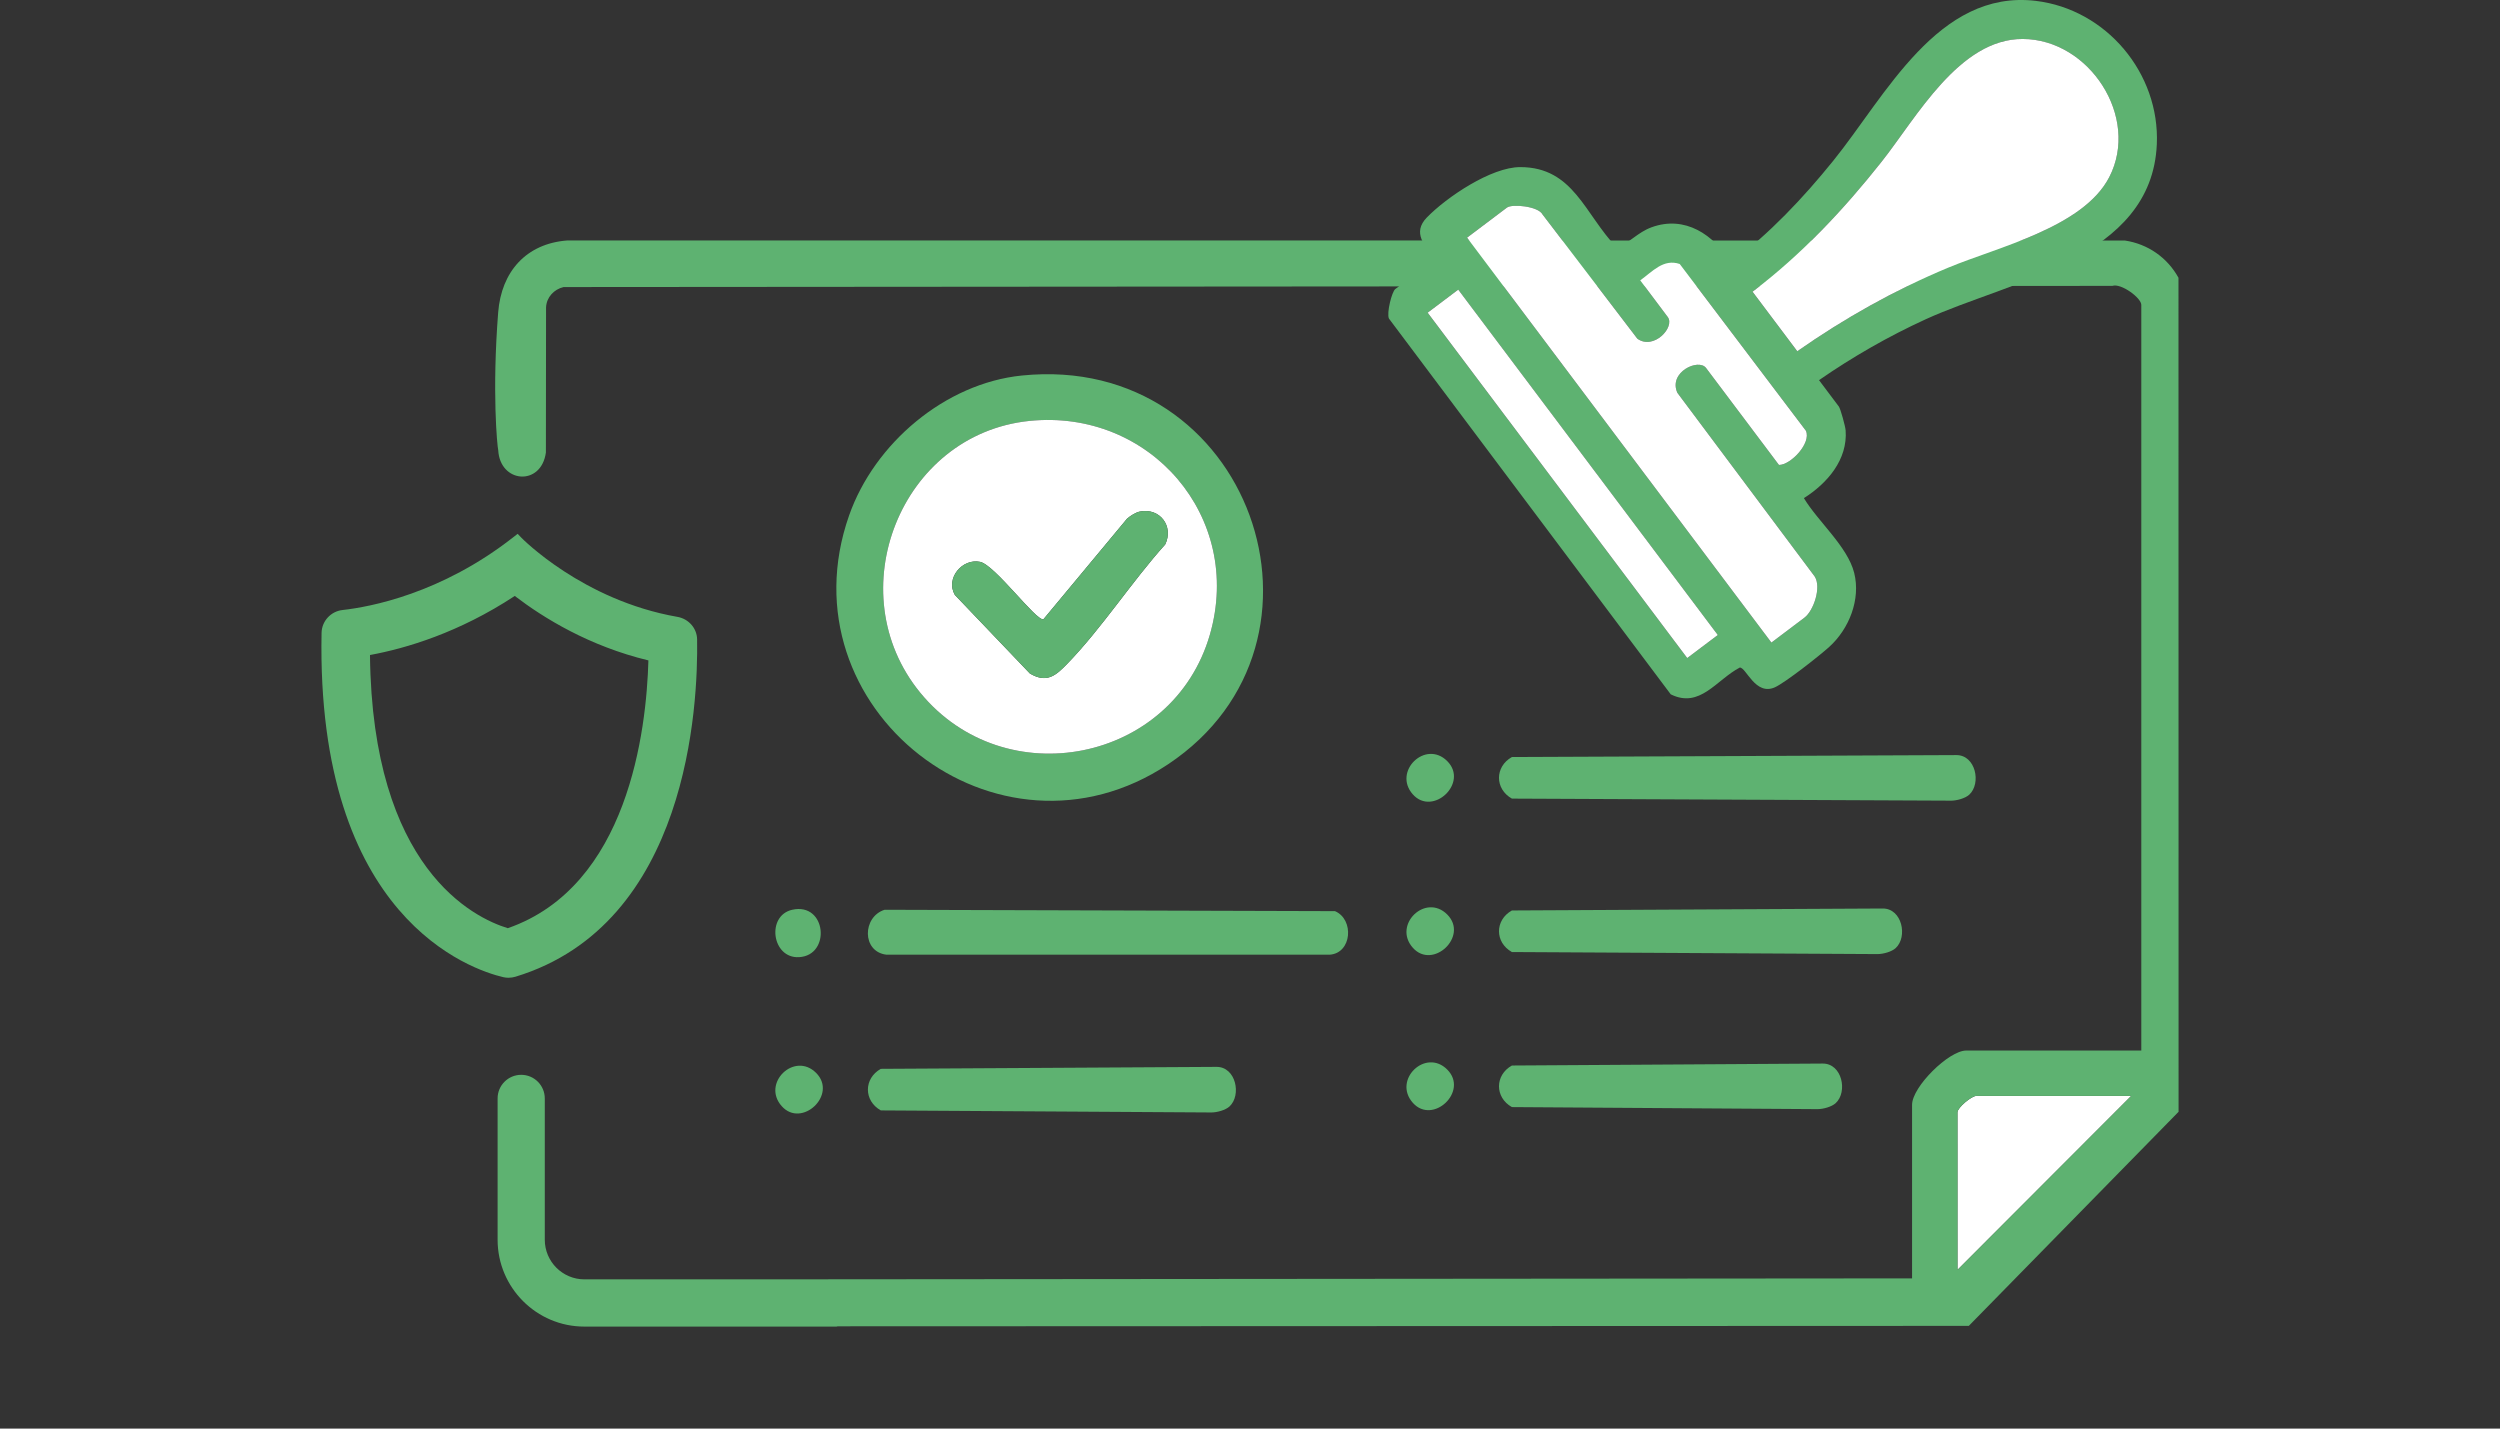
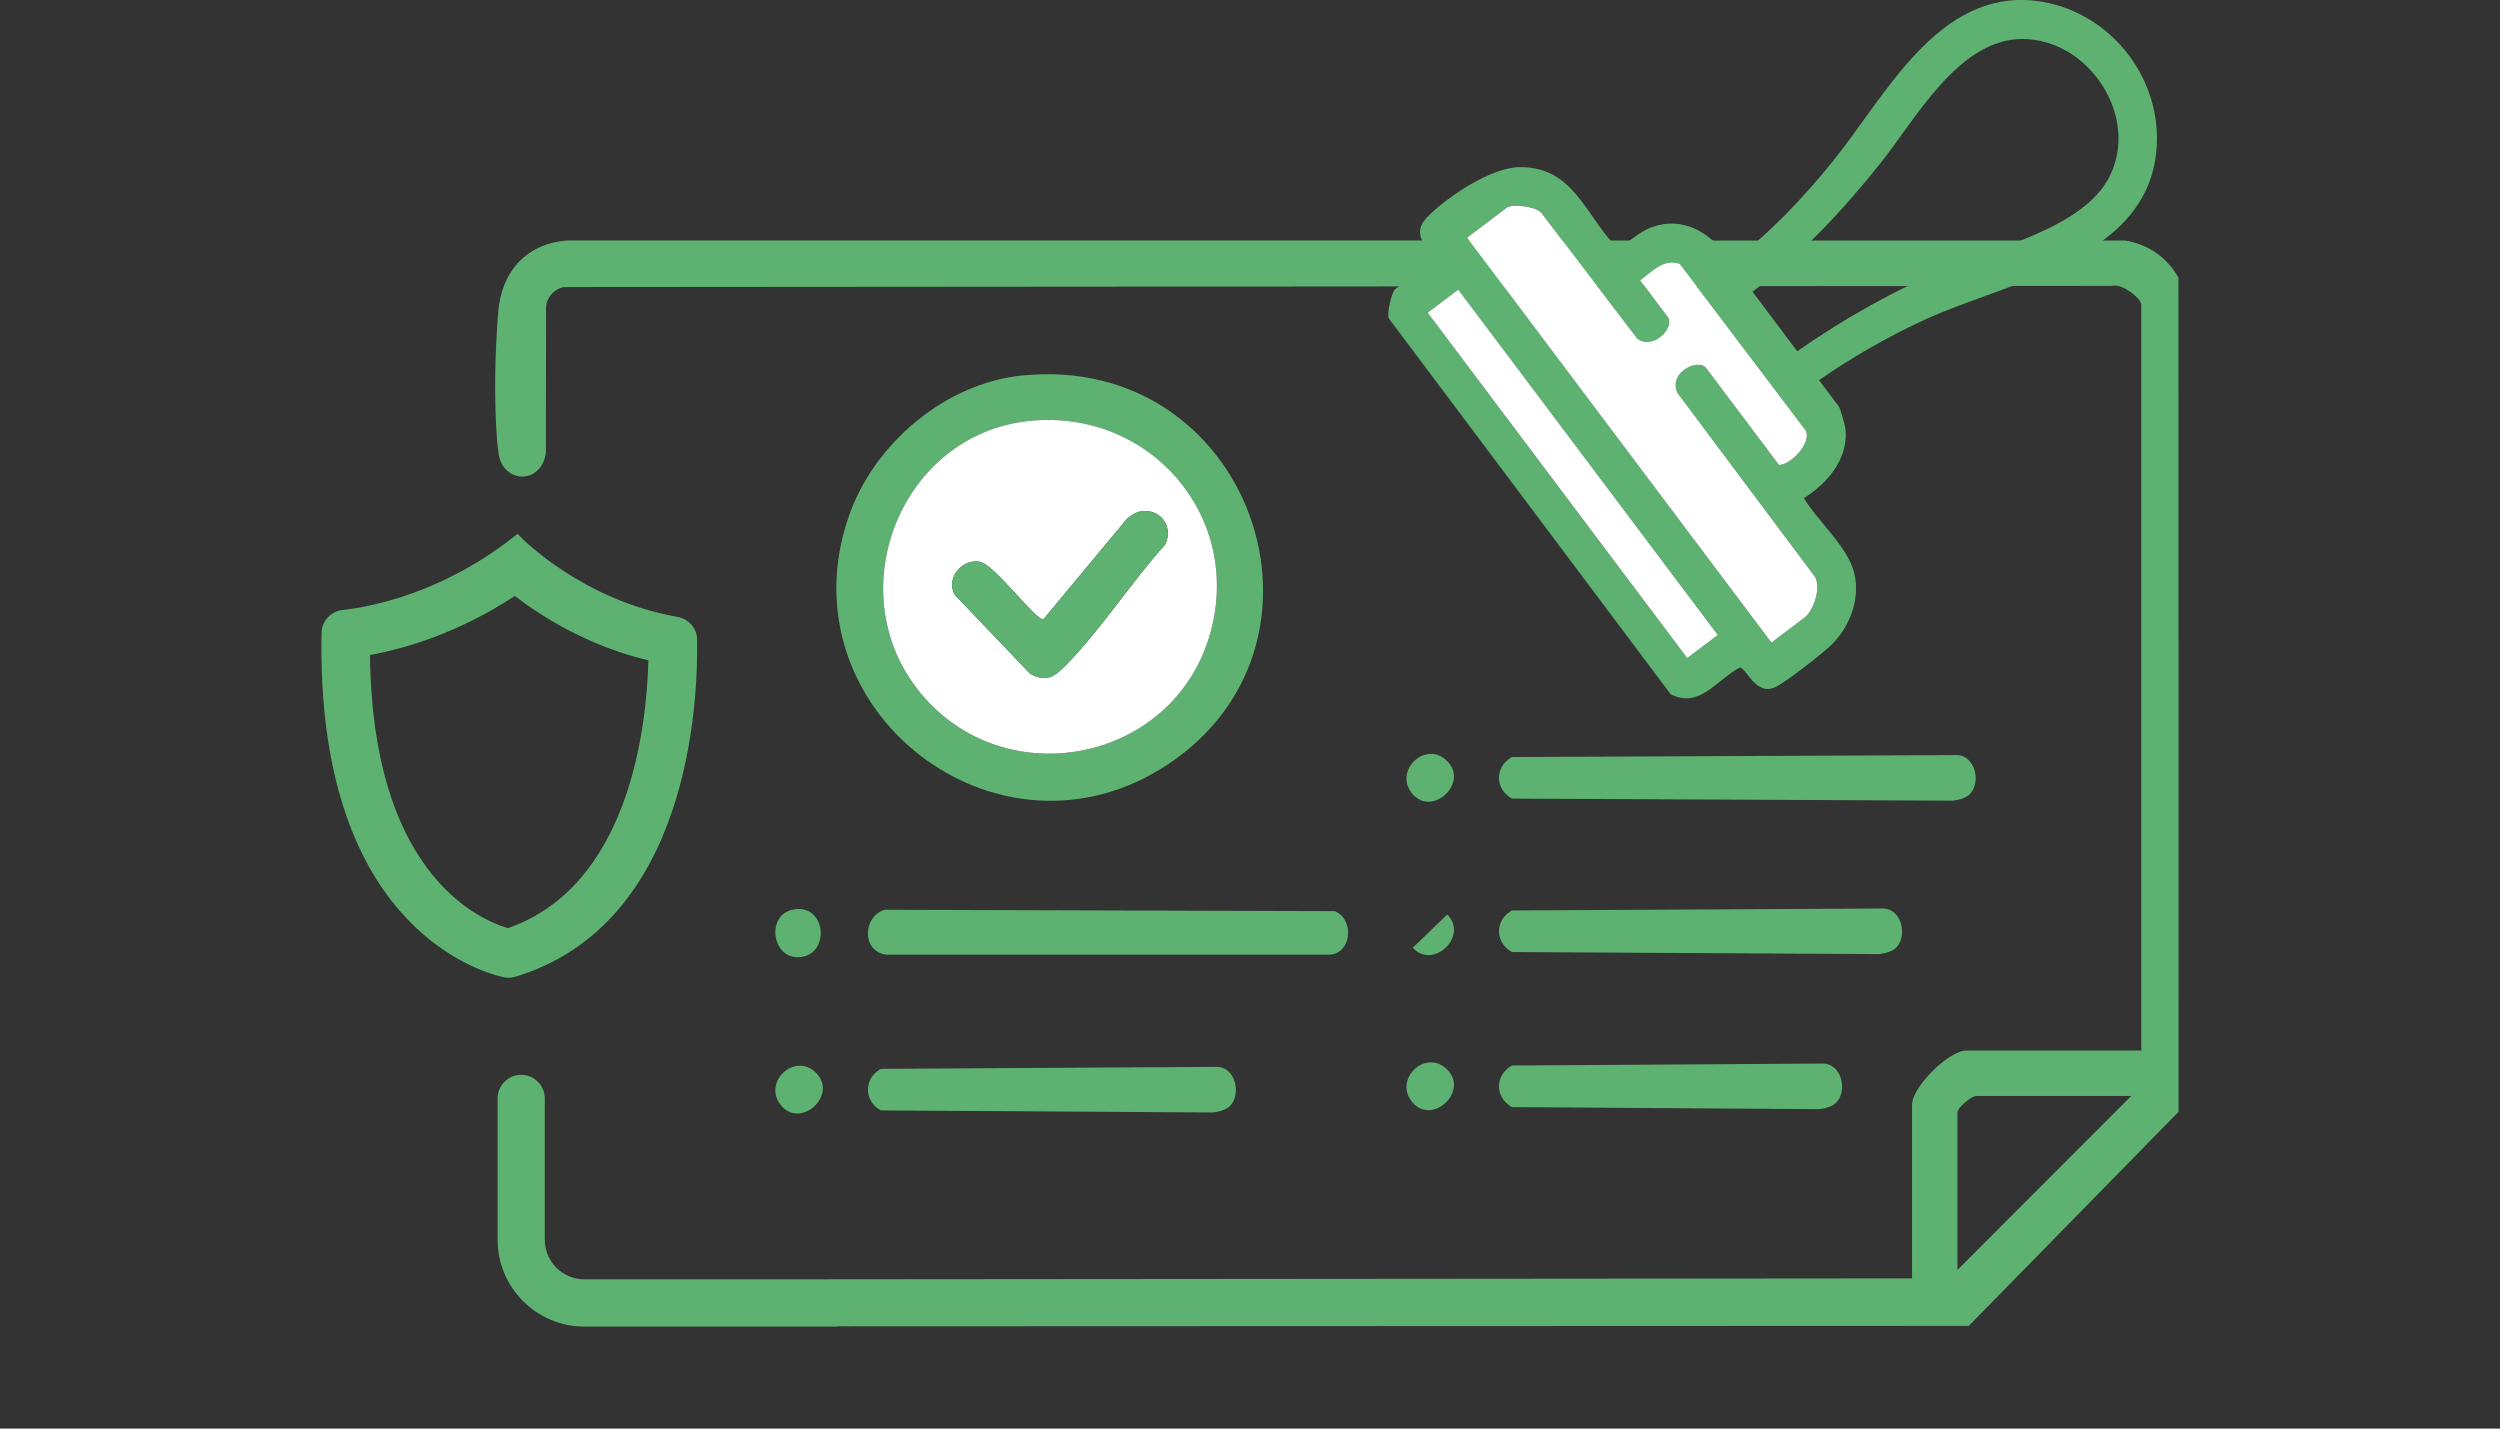
<svg xmlns="http://www.w3.org/2000/svg" width="140" height="80" viewBox="0 0 140 80" fill="none">
  <rect x="0" y="0" width="140" height="80" fill="#333333" stroke="none" />
  <path d="M49.536 50.947L74.759 51.024C75.844 51.485 75.713 53.379 74.461 53.463H49.638C48.256 53.294 48.288 51.346 49.536 50.947Z" fill="#5EB271" />
  <path d="M68.85 61.964C68.624 62.17 68.155 62.296 67.843 62.298L49.325 62.183C48.361 61.641 48.363 60.395 49.325 59.855L68.122 59.745C69.212 59.736 69.538 61.333 68.85 61.964Z" fill="#5EB271" />
  <path d="M44.367 50.946C46.288 50.522 46.544 53.502 44.748 53.601C43.217 53.686 42.904 51.27 44.367 50.946Z" fill="#5EB271" />
  <path d="M45.703 60.083C46.921 61.302 44.89 63.203 43.774 61.942C42.636 60.658 44.491 58.87 45.703 60.083Z" fill="#5EB271" />
  <path d="M110.277 44.503C110.051 44.709 109.582 44.835 109.27 44.837L84.666 44.722C83.701 44.18 83.704 42.934 84.666 42.394L109.549 42.285C110.639 42.275 110.965 43.872 110.277 44.503Z" fill="#5EB271" />
  <path d="M81.045 42.622C82.263 43.841 80.233 45.742 79.116 44.482C77.979 43.197 79.834 41.409 81.045 42.622Z" fill="#5EB271" />
  <path d="M106.157 53.094C105.931 53.301 105.462 53.426 105.15 53.429L84.666 53.314C83.701 52.772 83.704 51.526 84.666 50.986L105.427 50.876C106.517 50.867 106.845 52.463 106.157 53.094Z" fill="#5EB271" />
-   <path d="M81.045 51.212C82.263 52.432 80.233 54.332 79.116 53.072C77.979 51.787 79.834 49.999 81.045 51.212Z" fill="#5EB271" />
+   <path d="M81.045 51.212C82.263 52.432 80.233 54.332 79.116 53.072Z" fill="#5EB271" />
  <path d="M102.797 61.777C102.571 61.983 102.102 62.109 101.79 62.112L84.666 61.997C83.701 61.454 83.704 60.208 84.666 59.669L102.069 59.559C103.159 59.55 103.485 61.146 102.797 61.777Z" fill="#5EB271" />
  <path d="M81.045 59.895C82.263 61.114 80.233 63.015 79.116 61.755C77.979 60.47 79.834 58.682 81.045 59.895Z" fill="#5EB271" />
-   <path d="M119.349 61.371L109.617 71.116V62.289C109.617 62.031 110.404 61.371 110.675 61.371H119.349Z" fill="white" />
  <path d="M57.217 21.03C70.017 19.723 75.707 35.951 65.414 42.798C55.87 49.147 43.754 39.672 47.55 28.864C48.965 24.833 52.922 21.469 57.217 21.03ZM57.64 23.573C50.424 24.314 46.933 33.169 51.531 38.787C56.261 44.565 65.685 42.706 67.754 35.536C69.652 28.953 64.396 22.878 57.64 23.573Z" fill="#5EB271" />
  <path d="M57.64 23.572C64.396 22.877 69.652 28.953 67.754 35.536C65.685 42.706 56.262 44.565 51.531 38.787C46.933 33.169 50.424 24.316 57.64 23.572ZM63.84 28.645C63.6 28.692 63.297 28.885 63.112 29.05L58.43 34.682C58.008 34.77 55.712 31.636 54.886 31.464C53.889 31.256 52.937 32.383 53.471 33.315L57.676 37.718C58.637 38.284 59.141 37.816 59.781 37.156C61.697 35.181 63.391 32.557 65.252 30.488C65.739 29.481 64.966 28.427 63.84 28.645Z" fill="white" />
  <path d="M63.84 28.645C64.965 28.427 65.739 29.481 65.252 30.488C63.391 32.555 61.697 35.181 59.782 37.156C59.141 37.816 58.637 38.284 57.676 37.718L53.471 33.315C52.937 32.383 53.89 31.256 54.886 31.464C55.711 31.636 58.009 34.771 58.43 34.682L63.112 29.05C63.297 28.885 63.601 28.692 63.84 28.645Z" fill="#5EB271" />
  <path d="M39.038 35.803C39.028 35.182 38.562 34.652 37.932 34.544C32.627 33.616 29.229 30.145 29.195 30.11L28.988 29.894L28.752 30.078C24.707 33.252 20.712 33.991 19.181 34.161C18.525 34.234 18.021 34.783 18.008 35.439C17.695 51.451 26.429 54.311 28.183 54.721C28.278 54.744 28.377 54.754 28.476 54.754C28.607 54.754 28.738 54.734 28.865 54.697C38.548 51.752 39.1 39.491 39.038 35.803ZM28.826 33.373C30.449 34.615 33.002 36.184 36.311 36.983C36.202 40.923 35.175 49.634 28.437 51.979C26.521 51.393 20.843 48.636 20.719 36.681C22.747 36.308 25.702 35.43 28.826 33.374V33.373Z" fill="#5EB271" />
  <path d="M122 62.26L121.995 15.554C121.37 14.423 120.28 13.664 118.997 13.47L31.776 13.465C29.464 13.638 28.077 15.214 27.898 17.492C27.549 21.942 27.843 24.972 27.901 25.21C27.999 27.065 30.314 27.246 30.57 25.338L30.579 17.211C30.606 16.646 31.023 16.202 31.559 16.075L118.296 16.009C118.778 15.847 119.913 16.681 119.913 17.074V58.83H110.109C109.132 58.83 107.076 60.868 107.076 61.867V71.589L42.738 71.644H32.725C31.503 71.644 30.508 70.649 30.508 69.424V61.512C30.508 60.782 29.916 60.19 29.187 60.19C28.458 60.19 27.866 60.782 27.866 61.512V69.424C27.866 72.107 30.046 74.289 32.725 74.289H46.843C46.869 74.289 46.892 74.276 46.918 74.273L110.253 74.249L121.999 62.261L122 62.26ZM109.617 62.289C109.617 62.031 110.404 61.371 110.675 61.371H119.35L109.618 71.116L109.617 62.289Z" fill="#5EB271" />
  <path d="M101.865 21.289L102.975 22.765C103.07 22.892 103.338 23.875 103.355 24.096C103.48 25.735 102.33 27.067 101.018 27.895C101.813 29.217 103.461 30.599 103.835 32.083C104.208 33.567 103.55 35.221 102.436 36.227C101.894 36.718 99.982 38.222 99.398 38.487C98.301 38.984 97.784 37.369 97.429 37.382C96.114 38.069 95.2 39.697 93.561 38.882L77.781 17.841C77.639 17.533 77.946 16.331 78.136 16.187L80.373 14.502C79.777 13.773 79.071 13.034 79.904 12.179C81.011 11.042 83.506 9.355 85.138 9.358C88.127 9.363 88.744 12.009 90.541 13.864C91.271 13.596 91.698 13.018 92.487 12.728C94.352 12.046 95.977 13.136 96.927 14.714C99.087 13.091 100.964 11.104 102.657 9.009C105.576 5.4 108.524 -0.605 114.004 0.049C117.953 0.522 120.957 4.101 120.782 8.079C120.501 14.511 112.534 15.727 107.833 17.882C105.747 18.838 103.758 19.978 101.869 21.285L101.865 21.289ZM100.648 19.67C103.292 17.82 106.116 16.235 109.088 14.994C111.868 13.834 116.662 12.739 118.116 9.921C119.851 6.561 116.997 2.2 113.275 2.184C109.72 2.169 107.329 6.579 105.37 9.056C103.248 11.74 100.877 14.265 98.141 16.337L100.647 19.672L100.648 19.67ZM99.198 35.984L101.052 34.586C101.556 34.206 102.011 32.89 101.622 32.282L93.933 21.998C93.413 20.838 95.118 20.047 95.54 20.608L99.622 26.038C100.287 26.035 101.441 24.813 101.132 24.123L94.065 14.783C93.146 14.473 92.538 15.211 91.853 15.7L93.392 17.75C93.817 18.316 92.602 19.629 91.69 18.965L86.378 12.005C86.135 11.546 84.677 11.408 84.391 11.624L82.155 13.309L99.198 35.984ZM96.196 35.561L81.659 16.22L79.947 17.511L94.484 36.852L96.196 35.561Z" fill="#5EB271" />
-   <path d="M100.648 19.67L98.142 16.336C100.877 14.264 103.249 11.739 105.371 9.055C107.33 6.577 109.721 2.167 113.276 2.183C116.999 2.199 119.851 6.56 118.118 9.92C116.663 12.739 111.869 13.833 109.09 14.993C106.117 16.234 103.293 17.818 100.649 19.669L100.648 19.67Z" fill="white" />
  <path d="M99.198 35.984L82.155 13.309L84.391 11.624C84.678 11.408 86.136 11.546 86.378 12.005L91.69 18.965C92.603 19.629 93.818 18.316 93.392 17.75L91.853 15.7C92.538 15.211 93.146 14.473 94.065 14.783L101.132 24.123C101.441 24.813 100.288 26.035 99.622 26.038L95.54 20.608C95.12 20.049 93.413 20.84 93.933 21.998L101.622 32.282C102.012 32.889 101.556 34.206 101.052 34.586L99.198 35.984Z" fill="white" />
  <path d="M81.661 16.219L79.948 17.51L94.484 36.851L96.197 35.56L81.661 16.219Z" fill="white" />
</svg>